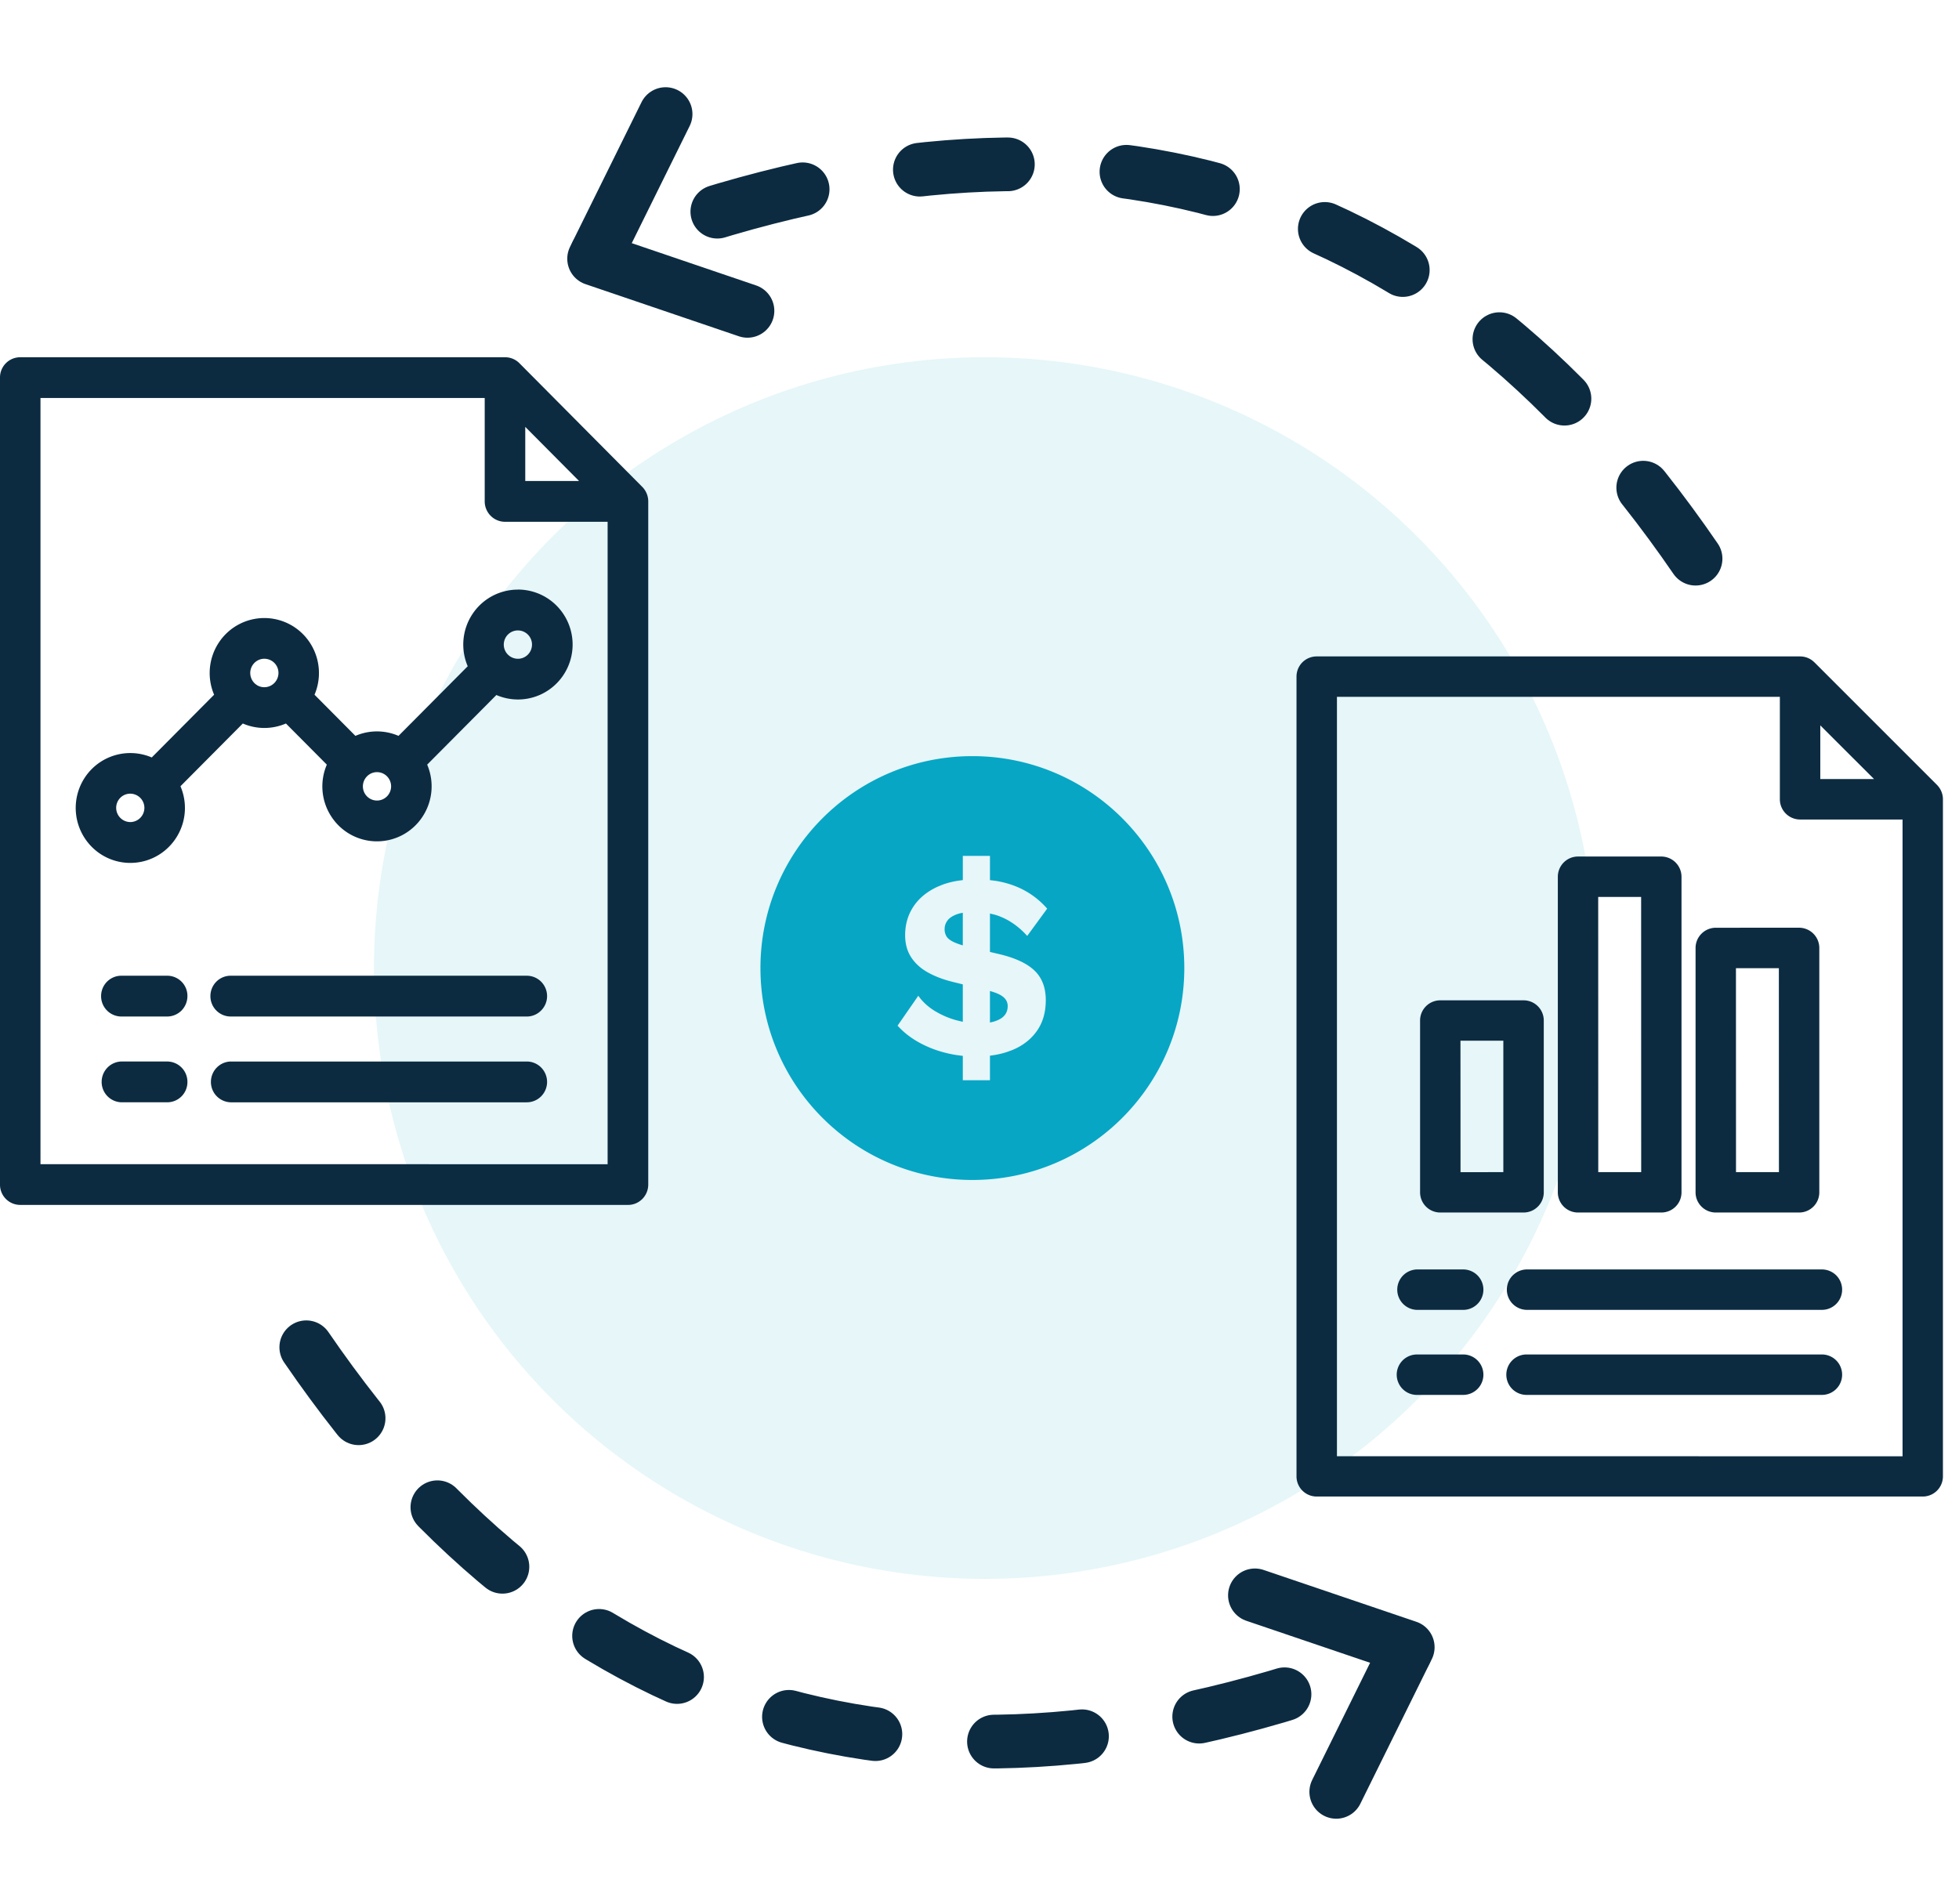
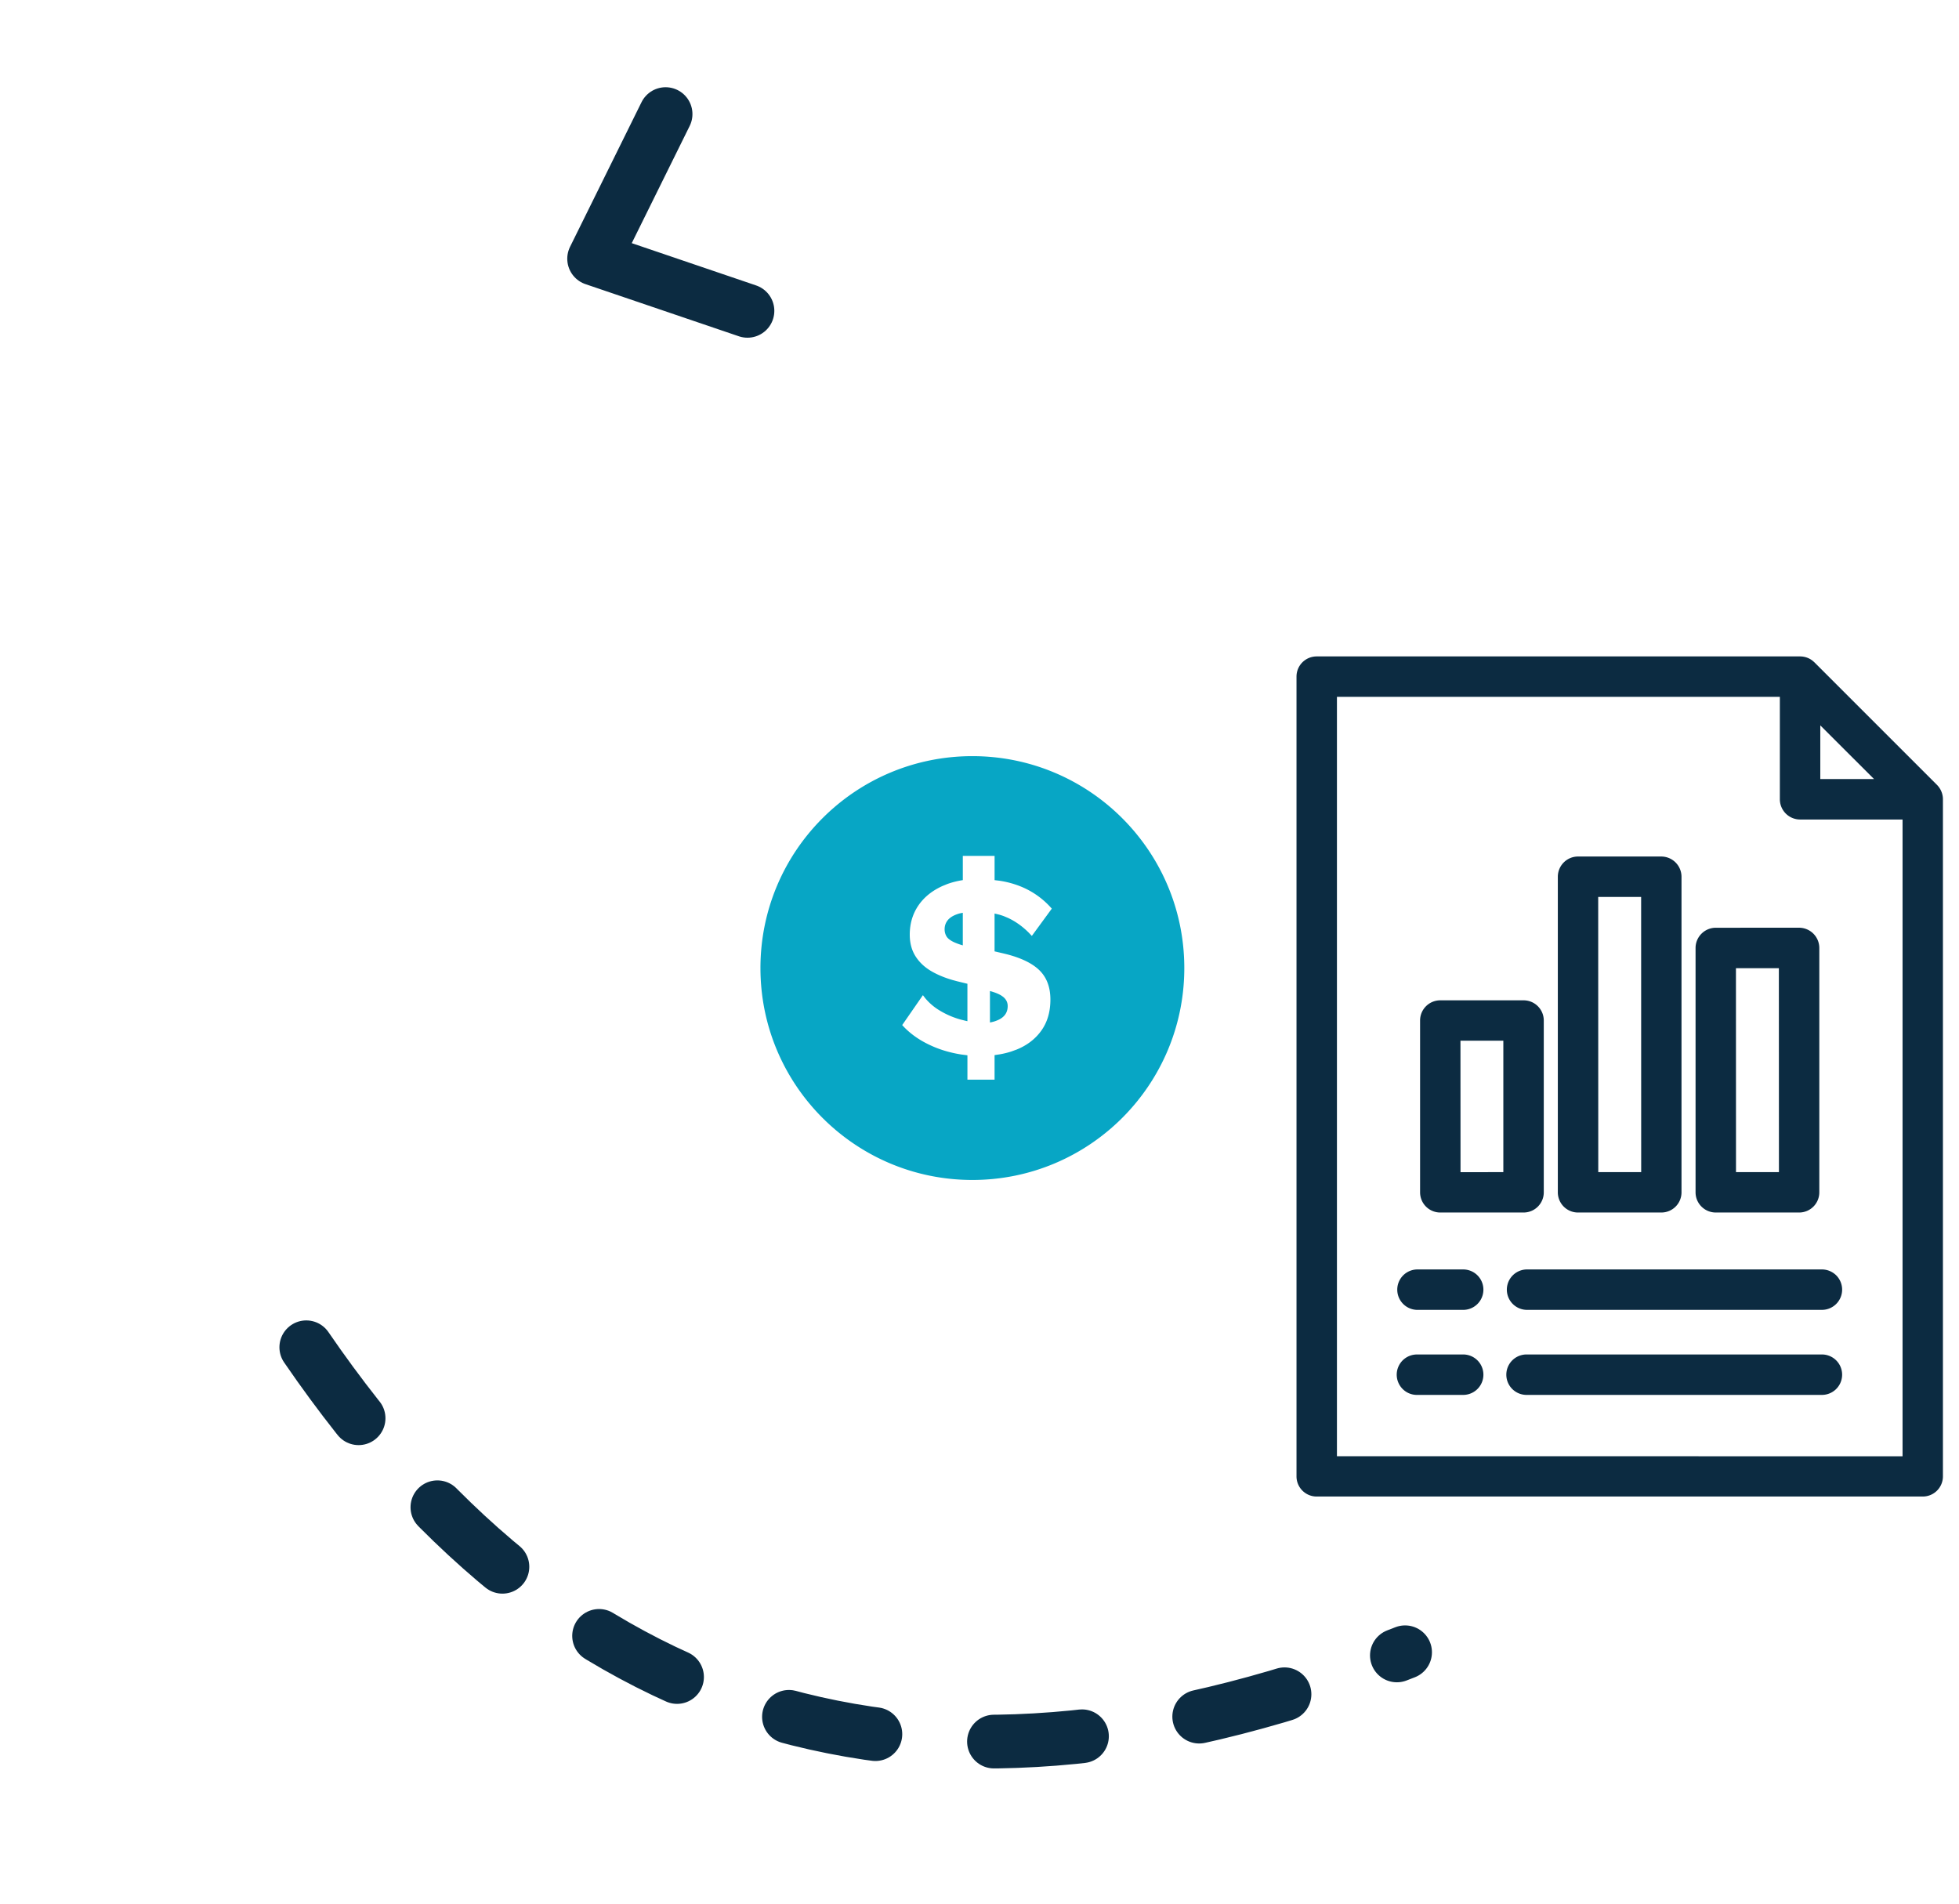
<svg xmlns="http://www.w3.org/2000/svg" width="143" height="139" viewBox="0 0 143 139">
  <g transform="translate(0 2)" fill="none" fill-rule="evenodd">
-     <circle fill="#07A6C5" opacity=".1" cx="71.89" cy="68.67" r="44.59" />
-     <path d="M70.98 53.2c8.544 0 15.47 6.926 15.47 15.47s-6.926 15.47-15.47 15.47-15.47-6.926-15.47-15.47S62.436 53.2 70.98 53.2zm1.283 7.28h-1.981v1.77l-.337.043c-.41.065-.792.161-1.143.29l-.342.14c-.774.352-1.366.834-1.775 1.447-.409.612-.613 1.313-.613 2.102 0 .622.145 1.156.435 1.604.29.448.696.818 1.218 1.11.434.242.922.442 1.464.598l.331.09.761.186v2.73l-.073-.013-.421-.104a6.075 6.075 0 0 1-1.573-.686 4.09 4.09 0 0 1-1.022-.885l-.16-.21-1.512 2.183c.405.452.9.846 1.484 1.181a7.967 7.967 0 0 0 1.96.788c.29.075.586.136.888.182l.43.055v1.779h1.981v-1.792l.384-.057c.292-.052.57-.12.838-.207l.392-.142c.765-.311 1.367-.774 1.805-1.39.438-.615.657-1.368.657-2.259 0-.922-.28-1.646-.837-2.172-.511-.483-1.29-.86-2.338-1.134l-.293-.071-.608-.142V64.69l.336.08c.116.033.228.07.338.11l.323.137c.539.254 1.038.61 1.498 1.069l.226.238 1.456-1.991a5.968 5.968 0 0 0-2.22-1.599 6.816 6.816 0 0 0-1.596-.438l-.36-.044V60.48zm0 9.868.049.012c.327.093.584.197.773.313l.128.09c.23.182.345.41.345.681 0 .42-.187.737-.563.949a2.292 2.292 0 0 1-.67.238l-.062.011v-2.294zm-1.982-5.714v2.381l-.017-.006a4.565 4.565 0 0 1-.622-.226c-.271-.127-.454-.267-.548-.421a.997.997 0 0 1-.14-.529c0-.243.073-.459.221-.647.148-.188.379-.337.694-.448.063-.023.13-.043.2-.06l.212-.044z" fill="#07A6C5" />
+     <path d="M70.98 53.2c8.544 0 15.47 6.926 15.47 15.47s-6.926 15.47-15.47 15.47-15.47-6.926-15.47-15.47S62.436 53.2 70.98 53.2zm1.283 7.28h-1.981v1.77c-.41.065-.792.161-1.143.29l-.342.14c-.774.352-1.366.834-1.775 1.447-.409.612-.613 1.313-.613 2.102 0 .622.145 1.156.435 1.604.29.448.696.818 1.218 1.11.434.242.922.442 1.464.598l.331.09.761.186v2.73l-.073-.013-.421-.104a6.075 6.075 0 0 1-1.573-.686 4.09 4.09 0 0 1-1.022-.885l-.16-.21-1.512 2.183c.405.452.9.846 1.484 1.181a7.967 7.967 0 0 0 1.96.788c.29.075.586.136.888.182l.43.055v1.779h1.981v-1.792l.384-.057c.292-.052.57-.12.838-.207l.392-.142c.765-.311 1.367-.774 1.805-1.39.438-.615.657-1.368.657-2.259 0-.922-.28-1.646-.837-2.172-.511-.483-1.29-.86-2.338-1.134l-.293-.071-.608-.142V64.69l.336.08c.116.033.228.07.338.11l.323.137c.539.254 1.038.61 1.498 1.069l.226.238 1.456-1.991a5.968 5.968 0 0 0-2.22-1.599 6.816 6.816 0 0 0-1.596-.438l-.36-.044V60.48zm0 9.868.049.012c.327.093.584.197.773.313l.128.09c.23.182.345.41.345.681 0 .42-.187.737-.563.949a2.292 2.292 0 0 1-.67.238l-.062.011v-2.294zm-1.982-5.714v2.381l-.017-.006a4.565 4.565 0 0 1-.622-.226c-.271-.127-.454-.267-.548-.421a.997.997 0 0 1-.14-.529c0-.243.073-.459.221-.647.148-.188.379-.337.694-.448.063-.023.13-.043.2-.06l.212-.044z" fill="#07A6C5" />
    <g stroke="#0C2B41" stroke-linecap="round" stroke-linejoin="round" stroke-width="3.92">
-       <path d="M123.77 38.784C104.35 10.451 77.614 3.03 43.561 16.52" stroke-dasharray="6.44,8.68" />
      <path d="m48.586 6.328-5.218 10.559 11.195 3.806" />
      <g>
        <path d="M22.357 96.353c19.42 28.333 46.157 35.755 80.21 22.265" stroke-dasharray="6.44,8.68" />
-         <path d="m97.542 128.81 5.218-10.56-11.155-3.786" />
      </g>
    </g>
-     <path d="M47.32 84.469v-49.87a1.51 1.51 0 0 0-.433-1.052l-8.972-9.032a1.466 1.466 0 0 0-1.046-.435H1.478A1.476 1.476 0 0 0 0 25.571V84.47a1.476 1.476 0 0 0 1.478 1.491h44.36c.394.004.77-.154 1.05-.435.28-.28.432-.66.432-1.056zm-8.978-55.306 3.926 3.95h-3.926v-3.95zM2.955 82.987V27.055h32.427V34.6c0 .823.665 1.491 1.482 1.491h7.49v46.9l-41.4-.004zm36.98-12.27c0 .396-.157.775-.436 1.052a1.462 1.462 0 0 1-1.046.439H16.836a1.485 1.485 0 0 1-1.477-1.491c0-.822.66-1.487 1.477-1.487h21.617c.394 0 .77.158 1.046.434.28.282.436.66.436 1.053zm-26.25 0h-.004c0 .396-.157.775-.432 1.056-.28.277-.656.435-1.05.435h-3.34a1.485 1.485 0 0 1-1.479-1.491c0-.822.66-1.487 1.478-1.487H12.2a1.475 1.475 0 0 1 1.482 1.487h.004zm0 6.263h-.004A1.475 1.475 0 0 1 12.2 78.47h-3.34a1.485 1.485 0 0 1-1.44-1.487c0-.81.639-1.47 1.44-1.491h3.34c.394 0 .77.158 1.046.434.28.277.436.657.436 1.053h.004zm26.25 0c0 .396-.157.775-.432 1.052a1.48 1.48 0 0 1-1.05.439H16.836a1.485 1.485 0 0 1-1.44-1.487c0-.81.64-1.47 1.44-1.491h21.617c.817 0 1.478.665 1.482 1.487zm-2.13-35.937a3.978 3.978 0 0 0-3.329 1.802 4.027 4.027 0 0 0-.334 3.792L29.09 51.72a3.96 3.96 0 0 0-3.146 0l-2.985-3.004a4.038 4.038 0 0 0-.335-3.792 3.977 3.977 0 0 0-3.328-1.806 3.979 3.979 0 0 0-3.332 1.806 4.038 4.038 0 0 0-.335 3.792l-4.552 4.58a3.975 3.975 0 0 0-4.87 1.444 4.033 4.033 0 0 0 .492 5.083 3.966 3.966 0 0 0 5.056.477 4.024 4.024 0 0 0 1.418-4.903l4.552-4.58a3.96 3.96 0 0 0 3.146 0l2.986 3.003a4.025 4.025 0 0 0 .33 3.792 3.971 3.971 0 0 0 6.66 0 4.026 4.026 0 0 0 .335-3.792l5.052-5.083c1.1.477 2.358.43 3.421-.128a4.012 4.012 0 0 0 2.062-2.748 4.028 4.028 0 0 0-.817-3.344 3.982 3.982 0 0 0-3.095-1.478v.004zM9.506 58.013a1.04 1.04 0 0 1-.728-1.768 1.021 1.021 0 0 1 1.122-.226c.386.158.64.537.64.954a1.038 1.038 0 0 1-1.034 1.04zm8.761-10.882c0-.345.17-.664.45-.86.283-.196.643-.234.96-.107.322.128.555.405.627.742.072.336-.025.686-.262.937l-.043.043.005-.005a1.025 1.025 0 0 1-1.114.205 1.045 1.045 0 0 1-.622-.955zm9.253 9.31a1.03 1.03 0 0 1-.953-.64 1.042 1.042 0 0 1 .224-1.128 1.02 1.02 0 0 1 1.123-.226c.385.162.635.537.635.958 0 .571-.462 1.036-1.03 1.036zm10.285-10.35c-.415 0-.792-.25-.953-.638a1.042 1.042 0 0 1 .225-1.13 1.03 1.03 0 0 1 1.757.729c0 .575-.457 1.04-1.029 1.04z" fill="#0C2B41" fill-rule="nonzero" />
    <path d="M131.397 45.92c.393 0 .769.152 1.043.43h.004l8.953 8.953c.274.28.43.655.43 1.043v49.43c0 .815-.658 1.474-1.473 1.474h-44.24a1.472 1.472 0 0 1-1.474-1.474V47.398c0-.393.152-.769.43-1.047.275-.275.651-.431 1.044-.431zm-1.474 2.949H97.592v55.438l41.288.005V57.826h-7.48a1.48 1.48 0 0 1-1.477-1.478v-7.48zm3.07 48.01a1.475 1.475 0 0 1 0 2.952h-21.561a1.476 1.476 0 0 1 0-2.952h21.562zm-26.186 0a1.475 1.475 0 0 1 0 2.952h-3.336a1.468 1.468 0 0 1-1.069-.418 1.487 1.487 0 0 1-.447-1.055c0-.402.164-.782.447-1.06a1.485 1.485 0 0 1 1.069-.418h3.336zm0-6.207a1.476 1.476 0 0 1 0 2.952h-3.336a1.476 1.476 0 0 1 0-2.952h3.336zm26.187 0c.388 0 .764.156 1.043.43a1.477 1.477 0 0 1-1.043 2.521h-21.562a1.476 1.476 0 0 1 0-2.951h21.562zm-21.778-19.646c.815 0 1.474.659 1.474 1.474v12.543c0 .815-.66 1.473-1.474 1.473h-6.081a1.473 1.473 0 0 1-1.474-1.473V72.5c0-.815.659-1.474 1.474-1.474zm20.114-5.3a1.479 1.479 0 0 1 1.473 1.479v17.838c0 .815-.658 1.473-1.473 1.473h-6.086c-.81 0-1.474-.658-1.474-1.473V67.205c0-.815.663-1.474 1.474-1.478zm-10.064-5.198a1.48 1.48 0 0 1 1.478 1.478v23.037c0 .815-.658 1.473-1.473 1.473h-6.082a1.472 1.472 0 0 1-1.473-1.473V62.006c0-.815.658-1.478 1.473-1.478zm-11.528 13.446h-3.13l.005 9.598 3.125-.004v-9.594zm20.113-5.295h-3.133l.004 14.89h3.134l-.005-14.89zm-10.054-5.2h-3.134l.005 20.09h3.133l-.004-20.09zm13.078-12.525v3.919h3.923l-3.923-3.919z" fill="#0C2B41" />
  </g>
</svg>